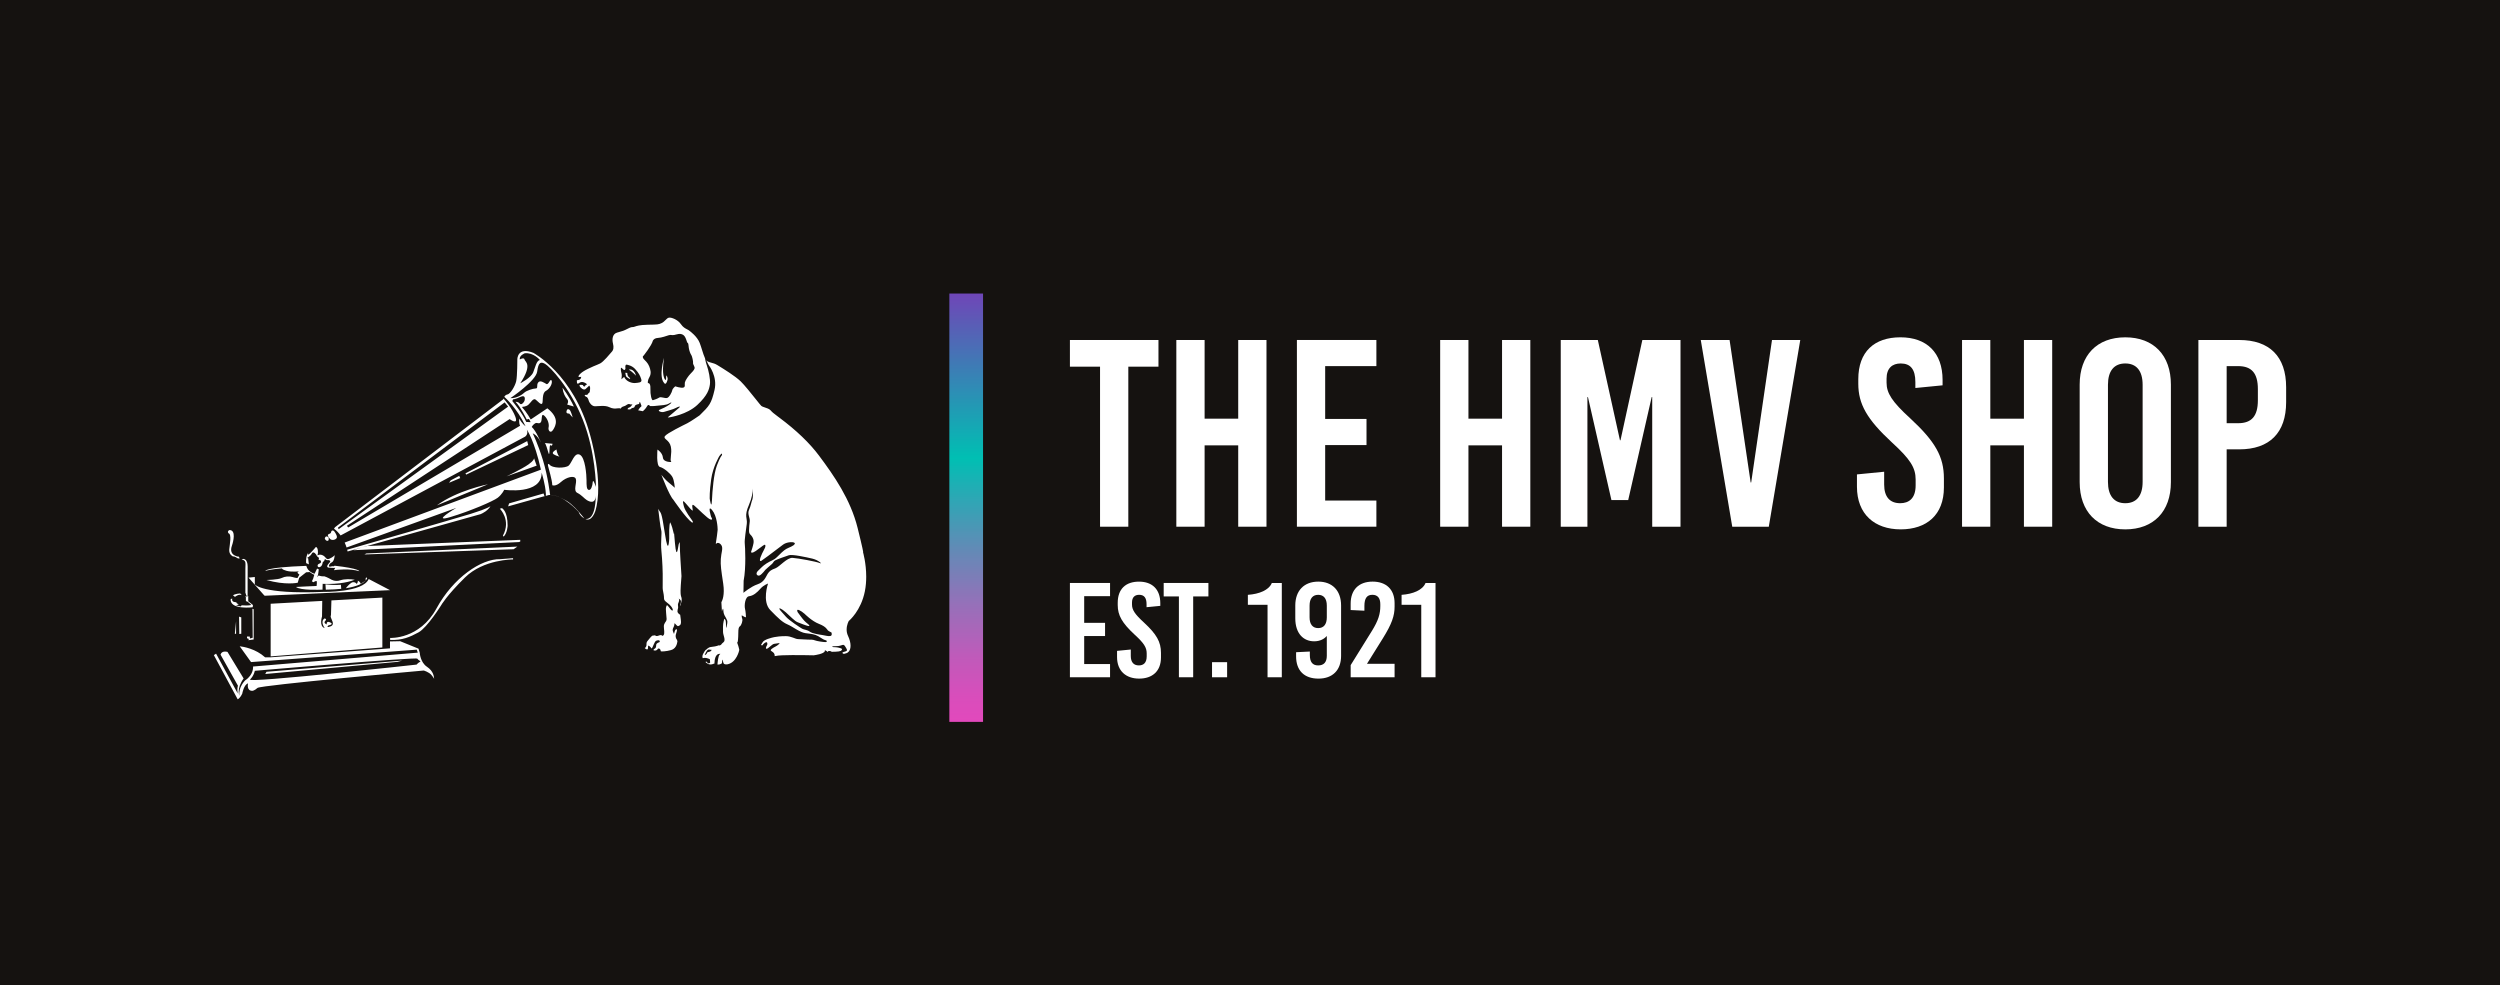
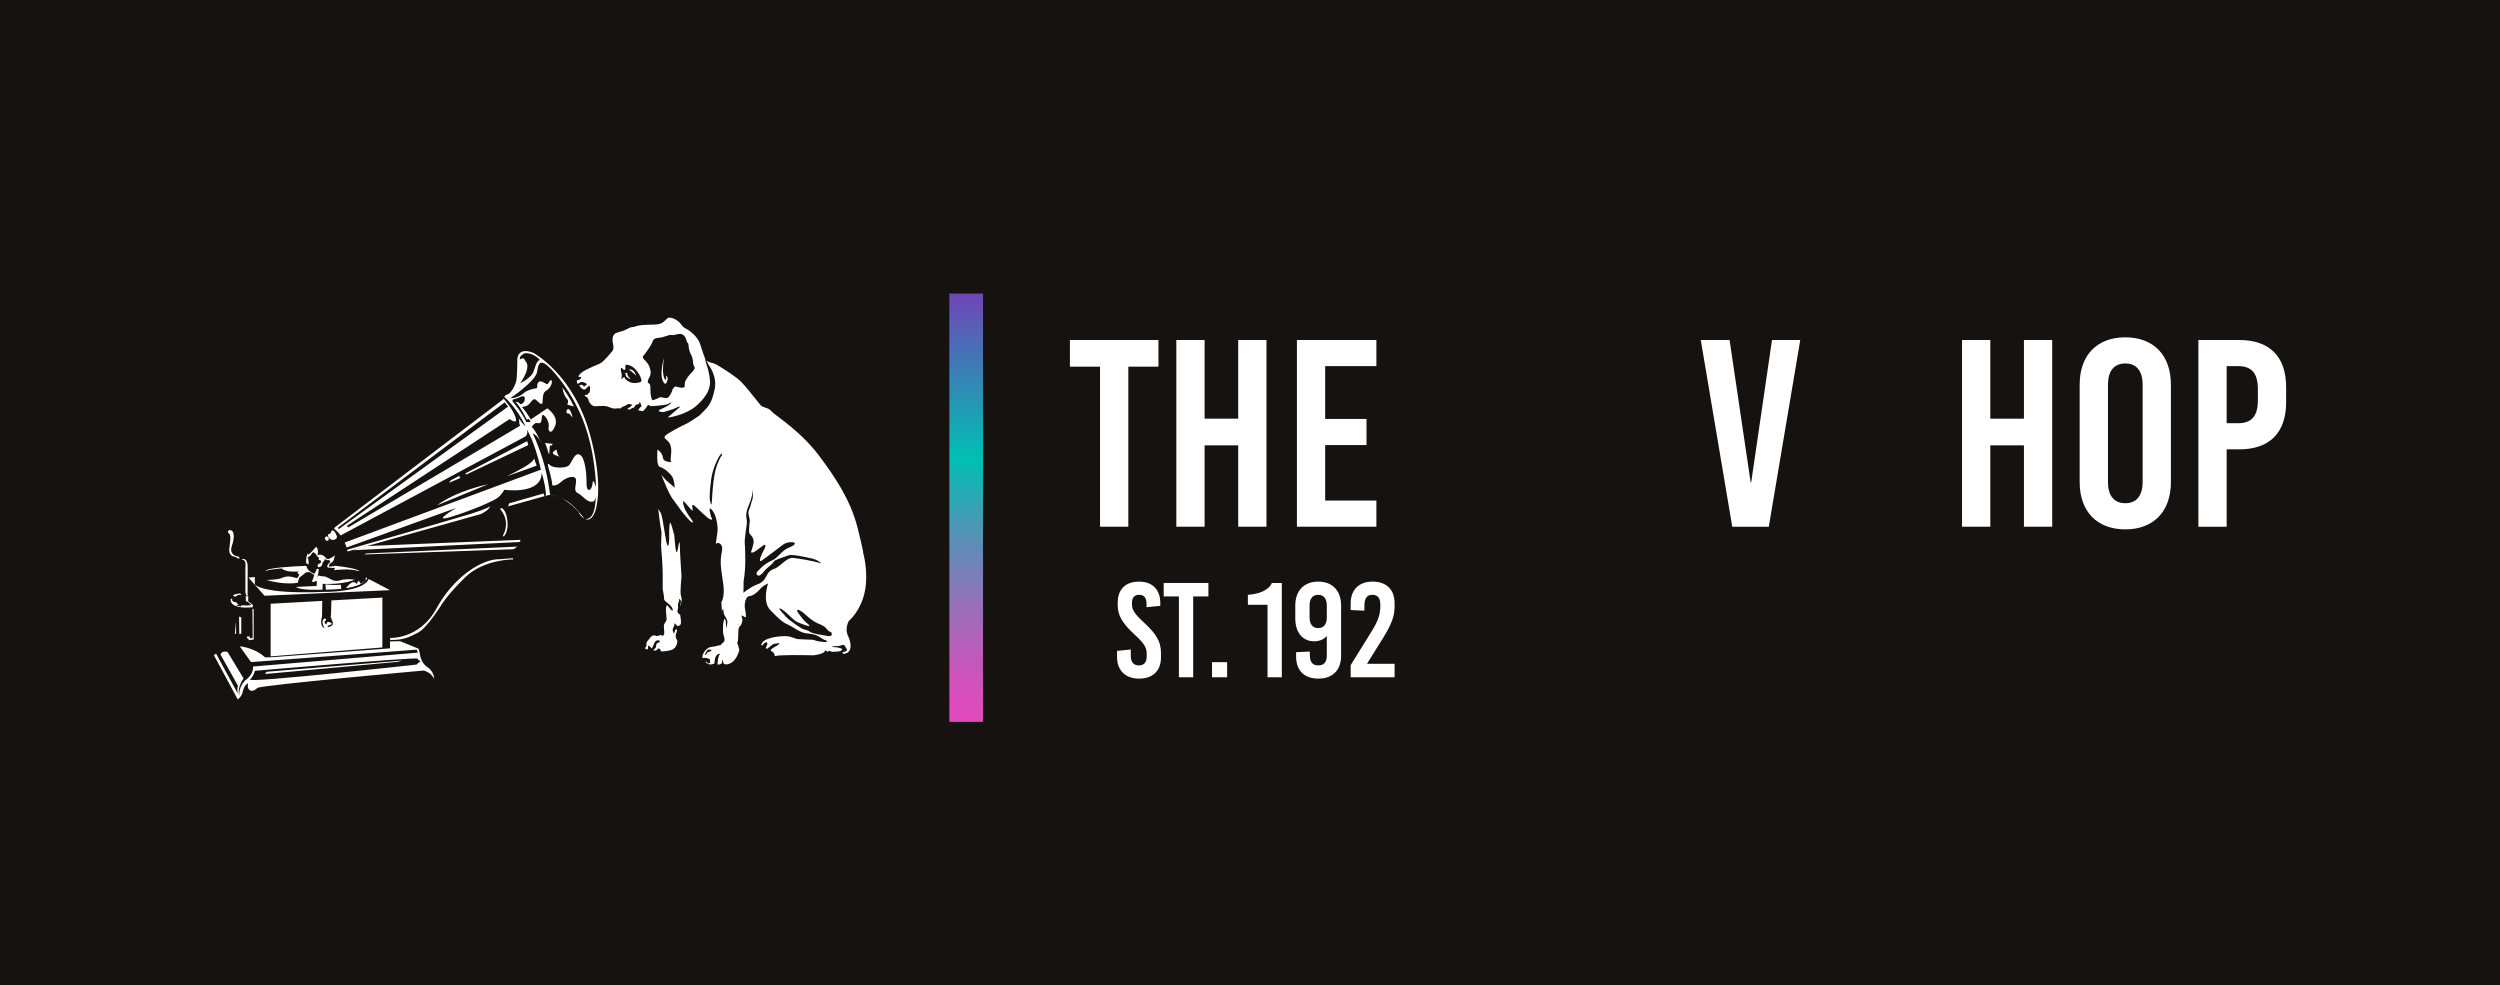
<svg xmlns="http://www.w3.org/2000/svg" id="Layer_1" data-name="Layer 1" viewBox="0 0 167.584 66.05">
  <defs>
    <style>
      .cls-1 {
        fill: url(#linear-gradient);
      }

      .cls-2 {
        fill: #fff;
      }

      .cls-3 {
        fill: #151210;
      }
    </style>
    <linearGradient id="linear-gradient" x1="64.767" y1="48.39" x2="64.767" y2="19.677" gradientUnits="userSpaceOnUse">
      <stop offset="0" stop-color="#e249bc" />
      <stop offset=".057" stop-color="#d94dbb" />
      <stop offset=".15" stop-color="#c05aba" />
      <stop offset=".268" stop-color="#986fb9" />
      <stop offset=".406" stop-color="#618bb6" />
      <stop offset=".558" stop-color="#1cb0b4" />
      <stop offset=".616" stop-color="#00bfb3" />
      <stop offset="1" stop-color="#6f46b7" />
    </linearGradient>
  </defs>
  <rect class="cls-3" width="167.584" height="66.05" />
  <g>
    <g>
      <g>
        <g>
          <path class="cls-2" d="M75.635,24.579v10.728h-1.895v-10.728h-2.02v-1.788h5.936v1.788h-2.02Z" />
          <path class="cls-2" d="M83.002,35.307v-5.453h-2.253v5.453h-1.895v-12.516h1.895v5.274h2.253v-5.274h1.895v12.516h-1.895Z" />
          <path class="cls-2" d="M88.831,24.543v3.54h2.771v1.752h-2.771v3.719h3.433v1.752h-5.328v-12.516h5.328v1.752h-3.433Z" />
        </g>
        <g>
-           <path class="cls-2" d="M100.688,35.307v-5.453h-2.253v5.453h-1.895v-12.516h1.895v5.274h2.253v-5.274h1.895v12.516h-1.895Z" />
-           <path class="cls-2" d="M110.754,35.307v-8.69h-.036l-1.573,6.902h-1.126l-1.573-6.902h-.036v8.69h-1.788v-12.516h2.485l1.484,6.723h.036l1.466-6.723h2.557v12.516h-1.895Z" />
          <path class="cls-2" d="M116.119,35.307l-2.11-12.516h1.931l1.413,9.548h.036l1.395-9.548h1.895l-2.11,12.516h-2.45Z" />
        </g>
        <g>
-           <path class="cls-2" d="M130.218,25.473v.357l-1.824.179v-.393c0-.858-.322-1.252-.983-1.252-.554,0-.948.304-.948,1.019v.268c0,.697.357,1.269,1.591,2.396,1.681,1.556,2.253,2.575,2.253,4.023v.608c0,1.842-1.162,2.807-2.897,2.807-1.752,0-2.932-1.019-2.932-2.861v-.823l1.824-.179v.858c0,.84.393,1.252,1.073,1.252.572,0,1.037-.304,1.037-1.198v-.393c0-.787-.357-1.359-1.591-2.485-1.681-1.556-2.253-2.575-2.253-3.934v-.304c0-1.842,1.073-2.807,2.825-2.807s2.825,1.019,2.825,2.861Z" />
          <path class="cls-2" d="M135.671,35.307v-5.453h-2.253v5.453h-1.895v-12.516h1.895v5.275h2.253v-5.275h1.895v12.516h-1.895Z" />
          <path class="cls-2" d="M145.523,25.777v6.544c0,1.967-1.162,3.165-3.057,3.165s-3.058-1.198-3.058-3.165v-6.544c0-1.967,1.162-3.165,3.058-3.165s3.057,1.198,3.057,3.165ZM141.304,25.794v6.508c0,.93.411,1.43,1.162,1.43s1.162-.501,1.162-1.43v-6.508c0-.93-.411-1.43-1.162-1.43s-1.162.501-1.162,1.43Z" />
          <path class="cls-2" d="M150.101,22.791c2.038,0,3.147,1.109,3.147,3.165v1.001c0,2.056-1.109,3.165-3.147,3.165h-.84v5.185h-1.895v-12.516h2.736ZM149.261,28.369h.769c.912,0,1.323-.483,1.323-1.538v-.751c0-1.055-.411-1.538-1.323-1.538h-.769v3.826Z" />
        </g>
      </g>
      <g>
-         <path class="cls-2" d="M72.677,39.963v1.788h1.399v.885h-1.399v1.878h1.734v.885h-2.691v-6.321h2.691v.885h-1.734Z" />
        <path class="cls-2" d="M77.779,40.433v.18l-.921.09v-.199c0-.433-.163-.632-.497-.632-.28,0-.479.153-.479.515v.136c0,.352.181.641.804,1.21.849.786,1.138,1.3,1.138,2.032v.307c0,.93-.587,1.418-1.463,1.418-.885,0-1.481-.515-1.481-1.445v-.415l.921-.09v.433c0,.424.199.632.542.632.289,0,.524-.153.524-.605v-.199c0-.397-.181-.686-.804-1.255-.849-.786-1.138-1.3-1.138-1.986v-.153c0-.93.542-1.418,1.427-1.418s1.427.515,1.427,1.445Z" />
        <path class="cls-2" d="M79.983,39.981v5.418h-.957v-5.418h-1.02v-.903h2.998v.903h-1.021Z" />
        <path class="cls-2" d="M81.247,45.4v-1.012h1.011v1.012h-1.011Z" />
        <path class="cls-2" d="M84.968,45.4v-4.858h-1.319v-.668c.768-.054,1.409-.316,1.607-.795h.668v6.321h-.957Z" />
        <path class="cls-2" d="M86.882,44v-.28l.921-.045v.226c0,.478.18.704.56.704.38,0,.578-.217.578-.65v-1.309h-.018c-.153.181-.433.343-.831.343-.704,0-1.264-.506-1.264-1.544v-.858c0-.993.587-1.599,1.544-1.599.939,0,1.526.605,1.526,1.599v3.377c0,.957-.569,1.526-1.517,1.526s-1.499-.533-1.499-1.49ZM88.941,41.381v-.785c0-.47-.207-.723-.578-.723-.37,0-.578.253-.578.723v.785c0,.47.208.723.578.723.37,0,.578-.253.578-.723Z" />
        <path class="cls-2" d="M93.484,40.433v.235c0,.614-.181,1.147-.786,2.122l-1.065,1.706h1.851v.903h-2.944v-.813l1.418-2.285c.443-.713.569-1.156.569-1.67v-.127c0-.415-.181-.632-.533-.632-.352,0-.533.217-.533.75v.316l-.921-.045v-.433c0-.93.551-1.472,1.472-1.472s1.472.533,1.472,1.445Z" />
-         <path class="cls-2" d="M95.272,45.4v-4.858h-1.319v-.668c.768-.054,1.409-.316,1.607-.795h.668v6.321h-.957Z" />
      </g>
    </g>
    <path class="cls-2" d="M35.341,29.568l.067.267-4.158,1.98-.05-.084,4.141-2.163ZM35.426,31.132c-.45.316-1.465.798-1.465.798l2.013-.715-.177-.502c.006.04-.009.164-.371.419ZM32.713,32.462s-2.079.416-3.425,1.414l3.425-1.414ZM30.219,32.196l-.117.167.749-.316-.066-.149-.566.299ZM36.905,29.847c.117.1.133-.1.133-.1l-.516-.05s.066.033.217.582c.149.548.048-.532.165-.433ZM37.704,25.989c.049.383.182.615.315.765.134.15,0,.366,0,.366l.449.132c-.299-.665-.764-1.264-.764-1.264ZM38.019,27.452c-.166.316.134.266.134.266l.233.266s-.033-.167-.133-.399c-.099-.232-.233-.133-.233-.133ZM37.304,30.129s-.266.134-.249.25c.016.117.449.233.449.233-.167-.149-.2-.483-.2-.483ZM36.489,33.243l-.051-.164-2.311.665-.066.199,2.498-.7h-.07ZM32.881,33.926s-.134.15-1.314.515c-1.162.36-8.07,2.343-8.293,2.408.018.075.027.119.027.119l8.919-2.504c.147-.062.481-.231.661-.537ZM42.638,25.186c-.149-.524-.486-.41-.486-.41.223.136.486.41.486.41ZM44.696,25.614c.091-.216.066-.248.016-.39-.05-.141-.058.059-.058.059,0,0,.008.223-.05.182-.059-.042-.267-.333-.092-1.48,0,0-.374,1.248,0,1.679,0,0,.092.167.183-.051ZM42.052,24.999l-.136-.012s.012.074.037.199c.025.125.288.225.288.225l-.013-.075c-.211-.124-.175-.337-.175-.337ZM41.603,27.444h.001-.002 0ZM56.899,41.622c-.002.004-.146.254-.146.579,0,.135.025.283.096.431.11.233.167.462.167.657,0,.096-.015.184-.043.258-.044.113-.119.193-.224.236-.046.019-.106.036-.179.051-.036-.012-.091-.03-.098-.065-.012-.069.169-.074.256-.124.088-.051.05-.12-.082-.325-.131-.206-.18-.006-.599-.006-.417,0-.217.063-.198.063.019,0,.299.012.361.037.063.025.268.049.231.124-.037.076-.05.132-.461.151-.412.019-.175-.038-.374-.051-.2-.012-.012.144-.187.013-.175-.132-.125,0-.125,0-.077.18-.617.259-.75.277-.768-.017-2.238-.037-2.53.042-.028.007-.06.011-.091.012.007-.013.016-.045-.007-.125-.034-.117-.15-.167-.233-.233-.082-.067.133-.199.3-.283.165-.083.316-.233.265-.233-.05,0-.199.033-.349.05-.15.016-.399.333-.515.333-.117,0,.05-.283.05-.283,0,0,.034-.199-.1-.151-.101.038-.213.169-.261.23-.002-.012-.007-.025-.016-.04-.01-.017-.025-.033-.043-.046.027-.016.063-.054.105-.144.083-.182.614-.315.781-.348.167-.034.416-.066.782-.066.364,0,.632.199.814.199.182,0,.432.033.649.033.216,0,.367,0,.481.051.117.05.55.116.699.116.15,0,.117-.116,0-.133-.117-.016-.249-.133-.481-.265-.234-.133-.466-.151-.849-.201-.382-.049-.848-.432-1.197-.582-.349-.15-.599-.384-1.164-.965-.565-.582-.15-1.778-.15-1.778,0,0-.298.1-.515.349-.216.249-.466.465-.749.499-.282.033-.331.631-.282.831.049.2.066.499.066.565,0,.067-.282-.117-.282-.117,0,0-.018.099.033.232.051.134-.067.45-.15.5-.082.05-.115.149-.115.482,0,.331-.034.549-.034.549,0,0-.066.049-.016.15.045.091.104.345.115.391l-.007.055c-.001.006-.17.799-.777.926-.003,0-.16.031-.247-.033-.019-.029-.045-.08-.056-.15-.017-.109-.067-.199-.059-.025.004.086-.018.135-.041.164-.062.033-.157.069-.273.061h-.001c.008-.116.046-.6.15-.673.114-.085-.068-.035-.068-.035,0,0-.266.018-.283.599,0,0,.006.014.017.031l-.013-.002c-.003.001-.256.157-.472.017-.085-.055-.127-.095-.146-.123l.024.012s.058-.067.108.032c.049.1.108.059.158.042.05-.017.033-.025.024-.158-.008-.133.017-.091-.157-.157-.153-.059-.294-.022-.327-.012-.003-.006-.006-.012-.009-.019-.028-.078-.017-.167.033-.267.148-.296.225-.302.225-.302l.013-.001.01-.011c.003-.005.097-.139.314-.155.126-.009.328-.044.491-.108.006.015.031.021.08.001.126-.05.058-.074.233-.207.175-.134-.032-.474-.032-.691,0-.216-.017-.482.041-.716.058-.232.05-.173.108-.099s.042.316.058.482c.017.167.041-.034.075-.233.034-.2-.025-.234-.082-.366-.059-.133-.168-.216-.176-.516-.006-.223-.067-.035-.097.074-.011-.192-.025-.405-.038-.614.068-.117.235-.496.124-1.243-.138-.923-.187-1.235-.162-1.658.024-.425.174-.711.038-.924-.103-.157-.268-.205-.349-.094l-.025-.013c.04-.259.125-.823.125-.927,0-.138-.037-.922-.373-1.322-.337-.399-.063.462-.063.462,0,0,.162.224-.038.174-.199-.05-.872-.761-1.109-.948-.237-.187-.037.375-.1.349-.063-.025-.199-.174-.437-.462-.237-.287-.237-.188-.149.163.087.349.511.873.586.997.075.124-.038.101-.038.101-.399-.275-1.251-1.531-1.251-1.531-.267-.266-.798-1.664-.798-1.664,0,0,.298.367.432.466.134.101.466.4.466.4,0,0-.033-.499-.166-.732-.134-.233-.566-.599-.833-.665-.266-.066-.164-1.164-.164-1.164,0,0,.332.2.364.533.033.333.566.299.566.299-.133-.133.067-.565-.034-1.031-.099-.465-.531-.5-.399-.699.134-.199,1.265-.748,1.497-.864.233-.117.833-.533.833-.533.663-.65.781-.782.997-1.697.216-.913-.383-1.662-.383-1.662l-.183-.356c.03.045.06.077.093.095.082.043.168.067.259.091.124.032.254.067.401.158l.085.052c.332.204,1.11.681,1.484,1.042.26.253.703.808,1.027,1.214.185.233.32.401.358.433.043.038.128.066.226.098.138.044.31.1.395.2.109.128.244.228.363.317l.127.098.097.072c1.131.843,2.025,1.699,2.655,2.542,1.003,1.341,2.113,2.933,2.591,4.856.352,1.417.371,1.594.37,1.616,0,0,.007-.002.013-.003-.012.003-.022.007-.022.007.003.009.214.732.214,1.644,0,.31-.024.641-.09.975-.258,1.308-1.056,1.972-1.064,1.98l-.003.003-.002.003ZM48.222,30.57s-.432.715-.548,1.547c-.118.831-.101,1.297-.101,1.297,0,0,.117.815.151.132.033-.681.117-1.764.333-2.344.216-.582.333-.682.333-.682,0,0,.083-.282-.167.05ZM47.706,43.556s-.049.016-.182-.017c-.134-.033-.284.367-.284.367.117,0,.183-.184.183-.184,0,0,.183-.033.233-.082.049-.051.049-.083.049-.083ZM51.981,38.094c.274-.101.772-.723,1.147-.698.374.025,1.596.248,1.821.348.225.1-.075-.199-.499-.299-.424-.099-1.348-.3-1.572-.224-.225.074-.799.274-.923.349-.124.075-.101.149-.225.25-.124.1-.423.374-.423.374,0,0-.225.299-.375.375-.149.075-.349-.1-.1-.325.249-.224.249-.275.549-.474.299-.199.473-.199.698-.423.225-.225.45-.449.625-.55.174-.099.523-.198.574-.348.05-.15-.499-.15-.774.05-.273.199-1.022.772-1.022.772l-.449.324s-.174.1-.049-.249c.124-.35.324-.599.324-.748,0-.15-.1-.075-.324.099-.225.174-.45.349-.575.349-.124,0-.025-.125.025-.324.05-.199.15-.424.025-.673-.124-.249-.249-.199-.249-.475,0-.273.025-.373.05-.623.025-.248-.175-.498-.05-.772.126-.275.151-.524.225-.699.047-.107.041-.466.031-.727-.006.243-.057.621-.256,1.077-.349.798-.099.884-.15,1.284-.05.399-.162,1.084-.136,1.309.024.224.099,1.62-.075,2.506,0,0-.013.511-.013.81,0,0,.5-.424.949-.573.448-.149.549-.498.673-.698.126-.199.249-.275.525-.374ZM55.735,42.397s-.187-.089-.237-.137c-.05-.05-.112-.25-.598-.438-.487-.187-.961-.673-.961-.673-.274-.238-.511-.337-.5-.226.013.113.013.089.225.376.212.286.312.386.474.511.162.126.149.175.024.149-.125-.024-.487-.163-.699-.25-.211-.087-.474-.386-.785-.66-.313-.274-.487-.324-.424-.211.063.112.225.26.424.498.199.237.96.736,1.097.811.138.075.325.062.512.198.187.138.686.199.848.225.163.025.399.099.537.062.137-.037.063-.236.063-.236ZM42.238,27.447c-.012-.001-.022-.002-.035-.003-.045-.003-.09-.004-.135-.004.005-.009.009-.02.009-.033,0-.051.075-.088.149-.112.075-.025.225-.262.138-.199-.088.062-.15-.051-.274,0-.125.05-.113.098-.301.149-.113.03-.158.097-.175.145-.03-.019-.095-.033-.199-.02-.199.025-.338.038-.598-.087-.263-.125-.711-.05-.936-.05-.224,0-.399-.274-.424-.4-.025-.125-.112-.212-.112-.212,0,0-.139-.05-.151-.113-.011-.062.175-.037.175-.037,0,0,.051-.099.113-.136.062-.037.05-.075.075-.25.024-.175-.063-.237-.063-.237,0,0-.137.149-.249.237-.112.087-.312-.063-.387-.2-.075-.138.212-.075.212-.075,0,0,.038.1.1.1.063,0,.075-.086.075-.086l.112-.063c-.075-.074-.2-.136-.287-.15-.088-.013-.162,0-.262.075-.07.053-.109.025-.126.003-.012-.075-.015-.144-.009-.202.042,0,.126-.006.197-.051.101-.063.088-.187.088-.187-.066.055-.164.012-.192-.002.027-.085.143-.278.653-.524.293-.143.469-.213.597-.264.186-.075.256-.103.407-.239.161-.144.3-.308.413-.44l.161-.184c.13-.129.159-.311.093-.573-.069-.281-.038-.641.283-.73l.069-.019c.303-.085.375-.104.622-.232.208-.11.276-.114.349-.118l.053-.004.092-.027c.113-.04.323-.113.841-.123l.02-.001c.669-.012.724-.013.938-.113.105-.05.184-.13.254-.199.077-.077.143-.144.228-.162.157-.034.595.126.809.439.137.201.282.275.409.341.074.039.14.072.193.125.007.006.486.353.655.789.055.143.108.311.158.473.066.209.129.411.198.557.007.048.041.252.129.5.1.283.248.916.199,1.248-.05.332-.149.73-.847,1.381-.699.648-1.821.821-1.821.821,0,0-.213.039-.137-.011.074-.05.498-.424.71-.599.213-.174-.037-.099-.186-.013-.15.088-.587.201-.785.263-.201.062-.474-.075-.313-.138.163-.061.474-.211.661-.348.187-.138.174-.2-.024-.075-.201.125-.512.112-.787.149-.274.038-.486.025-.486.025,0,0-.1-.173-.199.013-.089.166-.246.302-.28.331-.094-.021-.199-.041-.316-.06l.06-.097c.05-.051.05-.088.124-.138.075-.051.025-.075-.012-.2-.038-.124-.075-.174-.088-.074-.013.101-.038.087-.101.101-.062.012-.125.037-.175.075-.049.037-.024.149-.136.162-.091.009-.182.085-.213.115ZM43.167,24.084c.066.067.266.25.349.466.083.217.167.467.016.733-.149.265-.099.399-.099.399,0,0,.183-.05.166.364-.015.418.084.8.166.782.084-.015.333-.115.433-.182.1-.066.365.066.515.033.15-.033.333-.4.35-.515.016-.118.199-.266.199-.266,0,0,.399.133.548.083.151-.051.067-.2.1-.349.034-.149.25-.45.366-.566.116-.116.249-.25.283-.367.033-.115-.117-.265-.101-.365.018-.099-.066-.466-.116-.532-.051-.066-.134-.266-.167-.465-.033-.2-.016-.316-.082-.35-.066-.033-.1-.432-.316-.548-.216-.116-.399-.017-.582.017-.183.033-.2-.034-.366.016-.167.051-.466.166-.732.182-.265.017-.333.184-.333.184-.082.332-.632,1.014-.632,1.014-.083.033-.033.167.034.233ZM42.601,25.673c.2-.025.462-.014.386-.25-.074-.237-.162-.411-.411-.685-.214-.236-.51-.287-.59-.297-.104.023-.059.272-.059.272-.062.237-.236-.075-.287-.062-.049.012-.012.274.026.387.038.111-.013.386-.013.386l.188-.162.037.075c.15.262.524.363.723.337ZM45.668,40.023c-.022-.066-.048-.148-.048-.431,0-.135.025-.507.062-.975-.023-.348-.123-1.865-.112-2.118.013-.287-.05-.075-.075-.013-.024.062-.136,1.184-.248-.05-.112-1.234-.012-.324-.112-.784-.1-.461-.212-.636-.212-.636,0,0-.087.1-.063,1.097,0,0-.05,1.259-.286-.324-.237-1.584-.286-1.372-.375-1.547-.021-.044-.049-.09-.077-.134.036.305.15,1.284.201,1.432.063.173-.049.77.013,1.394.063.623.099,1.447.087,1.971-.013.522,0,.611.025.723.024.112.063.312.063.486,0,.176.187.248.374.423.187.176.25.349.2.386-.05.04-.187-.135-.287-.273-.1-.137-.112-.075-.15.063-.037.137.038.636.038.786,0,.149-.1.187-.162.349-.063.162.024.424,0,.611-.025.187-.138.162-.138.162,0,0-.025-.1-.237-.012-.144.06-.207.015-.233-.02v-.003c-.049.01-.104.016-.164.022-.007,0-.016.001-.024.003-.092.063-.207.22-.314.347-.138.161-.038.236-.1.373-.045.1-.083.107-.101.104.036.05.098.083.161.104-.004-.006-.007-.012-.011-.021,0,0,.063.063.075-.075.012-.138-.025-.211.1-.125.125.088.112.175.161.138.05-.037.175-.45.275-.498.1-.051.213-.039.213-.039,0,0,.074.1.024.125-.05.025-.224.063-.224.2,0,.137-.049.199-.049.199,0,0-.225.138-.088.162.137.026.224-.049.237-.099.013-.05.138-.05.174.037.03.069.036.107.038.12.295.026.662-.079.667-.081.318-.08.416-.368.444-.585-.001-.005-.004-.012-.005-.022-.025-.141-.058-.083-.1-.234-.042-.15.016-.25.058-.4.042-.149,0-.191-.058-.149-.058.041-.092.157-.108.248-.017.092-.025.034-.075-.083-.05-.117-.033-.2.033-.323.066-.125.041-.201.058-.242s.075.073.183.159c.083.063.185-.044.228-.097.01-.043.017-.077.022-.099.014-.082-.02-.327-.051-.543-.057-.033-.189-.121-.182-.243.009-.159.059-.192.042-.301-.016-.107-.025-.157.033-.29.059-.132.042-.223,0-.249,0,0,.158.05.158.208s-.082.192-.058.249c.005.01.007.022.009.036.003-.01.006-.021.009-.03.041-.132.09-.28.09-.405,0-.087-.012-.122-.027-.166ZM16.325,37.467c-.067-.008-.125.041-.125.041.191.025.265.15.257.3-.008.149-.008.324-.008.324v1.696s.025-.175.033,0c.006.113.072.126.117.122v-1.298l.003.002v-.685c0-.249-.084-.373-.084-.373-.034-.072-.126-.121-.192-.129ZM15.359,35.54c-.149.091-.041.207-.041.207.224.065.083.731.05,1.079-.033.349.233.466.233.466.167,0,.299.117.299.117.265.097.139-.053.074-.12.001.007,0,.059-.215-.043-.233-.107-.333-.324-.216-.656.116-.333.258-1.005-.108-1.055-.022-.004-.053-.007-.075.005ZM15.459,40.24c.067.647,1.481.466,1.481.466l.016-.15-.316-.25v-.364c-.051.055-.17.036-.218.025l.057.044.004.258s.034.066.117.066l.249.216s-.182.066-.624.025c0,0-.092.017-.066.075,0,0-.224-.025-.349-.092,0,0,.125.008.174-.041.051-.049-.141-.016-.141-.15,0,0-.35.025-.274-.241l-.101.025-.009.09ZM39.891,34.3s-.225.673-.623.5c-.006-.003-.01-.005-.016-.008.727.051.681-1.569.681-1.569-.016.582-.416.416-.599.299-.183-.115-.333-.331-.632-.481-.299-.15-.017-.665-.1-.931-.084-.267-.632-.132-.998.199-.366.333-.582.217-.582.217-.017-.399-.233-1.048-.282-1.281-.051-.233.082-.116.082-.116.199.283,1.081.265,1.297.083.216-.183.382-.915.749-.731.366.182.449,1.362.449,1.713,0,.349,0,.615.15.647.15.034.249-.266.267-.532.016-.266.216.333.216.333,0,0-.016-2.328-.881-4.505-.865-2.18-2.229-3.577-2.528-3.743-.299-.167-.449-.117-.532.515-.084.632-1.796,1.78-1.796,1.78.415.017.798-.233.93-.366.134-.132.582-.282.766-.282.183,0,.033-.216.166-.4.134-.183.4.016.549.099.15.084.266-.399.35-.233.083.167-.1.549-.384.699-.282.151-.166.748-.249.849-.083.101-.266-.133-.432-.266-.166-.133-.334.217-.499.35-.166.132-.399.132-.399.132v.05c.3.316.565.799.565.799l1.115-.749c.832.649.565,1.165.382,1.447-.182.283-.347.017-.299-.167.05-.182-.032-.548-.283-.782-.249-.232-.117.316-.249.45-.134.132-.233-.033-.383.067-.149.099-.215.233-.215.233.299.266.615,1.047.615,1.047-.233-.515-.549-.615-.549-.615,0,0,.332.649.681,1.78.35,1.132.483,2.345.483,2.345.415.017.681.167,1.081.383.399.216.873.782.873.782l.345.413c-.315-.176-.377-.426-.377-.426,0,0-1.024-1.198-1.997-1.147l-.208.059v-.142c-.033-.632-.282-1.413-.282-1.413.017,1.512-2.511,1.147-2.511,1.147,0,0-.133.298-.432.533-.3.232-1.847.898-3.177,1.296-1.331.4.399-.615.399-.615l-7.356,2.655c-.03-.095-.072-.21-.128-.332l13.155-4.885c-.433-1.962-.948-2.693-.948-2.693.132.332-.117.482-.117.482l-12.362,6.621c-.118-.163-.264-.321-.442-.452l.066-.099,11.276-8.574s.006-.023.018-.056c.055.061.592.662.797,1.229.216.598-.384.15-.384.15l-10.909,7.152.083.116,11.524-6.819c-.099-.233-.049-.481-.049-.481.167.332.416.514.416.514-.556-1.189-1.352-1.909-1.425-1.973.044-.072.109-.143.201-.155.2-.025.525-.561.599-.898.075-.337.075-1.471.075-1.471,0,0,0-.849,1.072-.425,0,0,2.693,1.424,3.793,5.463,0,0,.973,3.243.349,5.189ZM34.061,27.257c-.101-.132-.233-.283-.233-.283l-11.176,8.398.05.101,11.359-8.216ZM34.344,26.887s.716.865.931,1.397l.298.016-.115-.215-.15.033s-.382-.799-.749-1.182c0,0,.182-.016.283.117.099.133.282-.083.316-.182.032-.1.083-.433-.267-.267-.349.167-.5.167-.5.167l-.049.117ZM36.19,24.13s-.432-.516-1.015-.449c0,0-.382.15-.332.416,0,0,.282-.166.316,0,.032.168.565.299-.284,1.597,0,0,.715-.365.866-.731.149-.367.216-.781.449-.832ZM16.923,40.804l.016,1.946-.184.05-.015-.133h-.183v.116l.132.05-.05.084.365-.05v-2.029l-.082-.033ZM16.024,41.337l.017,1.163.133-.017v-1.098l-.15-.049ZM15.742,42.484h.083v-.848l-.083.848ZM16.208,39.895l-.109-.116s-.358.021-.482.132c0,0,.157.084.116.117-.04.032.258-.248.475-.132ZM33.664,34.056l-.155.046c.002.004.003.007.003.007,0,0,.765.748.2,1.796l.05.067c.249-.249.266-.732.266-.732,0-.965-.349-1.149-.349-1.149l-.014-.035ZM24.564,36.603l10.31-.416v.115l-.082.034-11.109.548.881-.282ZM34.678,36.641l-10.129.46-.117.066,9.995-.349.251-.176ZM29.255,40.792h0ZM29.255,40.792h0M26.153,42.896c.815.033,1.322-.191,1.904-.507.582-.317,1.514-1.814,1.514-1.814,0,0,.355-.638,1.596-1.861,1.248-1.231,3.226-1.213,3.226-1.213v-.084l-.864.066c-1.264-.032-3.143,1.231-4.274,3.31-1.131,2.078-3.102,1.97-3.102,1.97v.134ZM20.673,37.033c-.182.467.499-.365.499-.365,0,0,.1-.016.133.217.034.232-.033.349-.033.349,0,0,.165-.117.382,0,.216.117.199.316.433.216.232-.1.348-.233.348-.233,0,0-.017.399-.199.483-.183.083-.266.332-.084.282.183-.05.217-.017.217-.017,0,0,.024-.013.058-.044,1.683.189,1.659.37,1.659.37-.637-.198-1.503-.097-1.703-.069.058-.088.085-.156.085-.156,0,0-.149.016-.432-.016-.283-.034.1-.383.1-.383,0,0,.016-.133-.15-.117-.166.017-.199-.1-.199-.1,0,0-.051.2-.117.2-.066,0-.017.249-.199.349-.183.101-.267-.15-.067-.216.2-.066.082-.217.082-.217l-.132-.05.034-.117s-.167-.116-.167-.166c0-.05-.217-.332-.316-.132-.1.199-.349.315-.349.315h.099l.05.416-.183-.084c-.01-.152-.028-.447.15-.716ZM22.874,39.471l-.022-.271c-.408.032-.799-.002-1.035-.03l.023.358c.4-.004.742-.025,1.035-.057ZM24.488,38.938l-.314.2s-.001-.126-.187-.213c.021.098-.075.226-.075.226,0,0-.037-.125-.237-.125-.162,0-.405.294-.492.406.792-.122,1.146-.336,1.305-.493ZM24.617,38.749c-.051-.05-.122-.082-.107.169.093-.1.104-.171.104-.171l.003.002ZM21.005,38.964l.247-.27c-.049.089-.125.185-.247.27ZM21.592,39.138s.013.002.038.006l-.011.386c-.033,0-.065,0-.097-.001,0,0-1.381.066-1.681-.183l.65-.034.732-.032s.05-.334-.017-.334c-.066,0-.2.084-.2.084l-.099-.066.083-.167.081-.277c-.008.009-.055.009-.315-.172l-.233.016-.466.366-.099.333s-.815.183-2.096-.183c0,0,.782-.017,1.014-.133.233-.116.515-.133.732-.067.216.067.333.067.333.067l.132-.233s-.283-.151,0-.217c0,0-.514.066-.865-.033-.349-.1-.298-.162-.298-.162,0,0-.866.062-1.114.178,0,0-.133-.243,2.739-.348.088.415.553.531.553.531l.166-.349.116.05-.032.255-.001-.005s-.001.128-.086.28l.108-.115c.143.049.271.064.384.054.181.053.421.192.421.192,0,0,.287.2.648.075.286-.098.704-.088.971-.037-.241.096-.972.333-2.192.274ZM21.07,38.52l.002-.006s.001.003-.002.006ZM22.387,35.589c-.13-.07-.159-.004-.184.046-.025.049.012.112-.15.162-.162.05-.013.221-.013.221l.08.102c.133.15.465.05.465-.117s-.198-.415-.198-.415ZM22.022,36.034l.007-0s-.004-.004-.009-.01c-.009-.031-.047-.037-.047-.037-.059-.04-.151-.066-.202.101,0,0,.033.166.182.166.104,0,.088-.135.069-.22ZM24.715,38.814c-.383.915-3.076.863-3.076.863-4.058.167-4.557-.499-4.557-.499v-.5l-.421.043,1.061,1.202.048.011,8.376-.373-1.43-.748ZM29.105,45.514s-.017-.066-.184-.266c-.166-.2-.515-.3-.515-.3,0,0-10.942.982-11.143,1.165-.199.182-.337.195-.337.195-.423.013-.298-.499-.298-.499-.287.087-.388.685-.388.685-.149.324-.307.383-.307.383l-1.597-2.961.149-.1,1.447,2.66c-.051-.298.016-.515.016-.515l-1.164-2.078c.083-.3.466-.183.466-.183l1.081,1.779c-.499.699-.283,1.163-.283,1.163-.083-.581.383-1.03.383-1.03.598-.399.531-.932.531-.932l11.043-.931-.067-.2-11.109.833-.761-1.06c.271.031,1.069.169,1.702.74h.374l7.999-.6v-.464l.682-.015,1.23.5.083.282s.033.632.482.931.466.665.483.815ZM27.974,44.151c-.066-.117-10.893.815-10.893.815,0,0-.05.316-.317.582-.265.266,11.16-.998,11.16-.998,0,0,.133-.15.233-.183.101-.033-.116-.1-.182-.216ZM17.779,45.181l8.866-.814.315-.084-9.097.749-.083.15ZM25.633,40.059l-3.417.188-.031,1.01s-.082,0,.067.316c.15.316,0,.4-.2.449-.2.05-.034-.1-.034-.1,0,0,.399-.066.117-.199-.283-.134-.232.133-.232.133,0,0-.25-.083-.101-.233.15-.149-.05-.165-.05-.165-.316.214.017.647.017.647-.4-.117-.183-.781-.183-.781l.015-1.043-3.458.19v3.529l7.488-.598v-3.342Z" />
    <rect class="cls-1" x="63.638" y="19.677" width="2.259" height="28.713" />
  </g>
</svg>